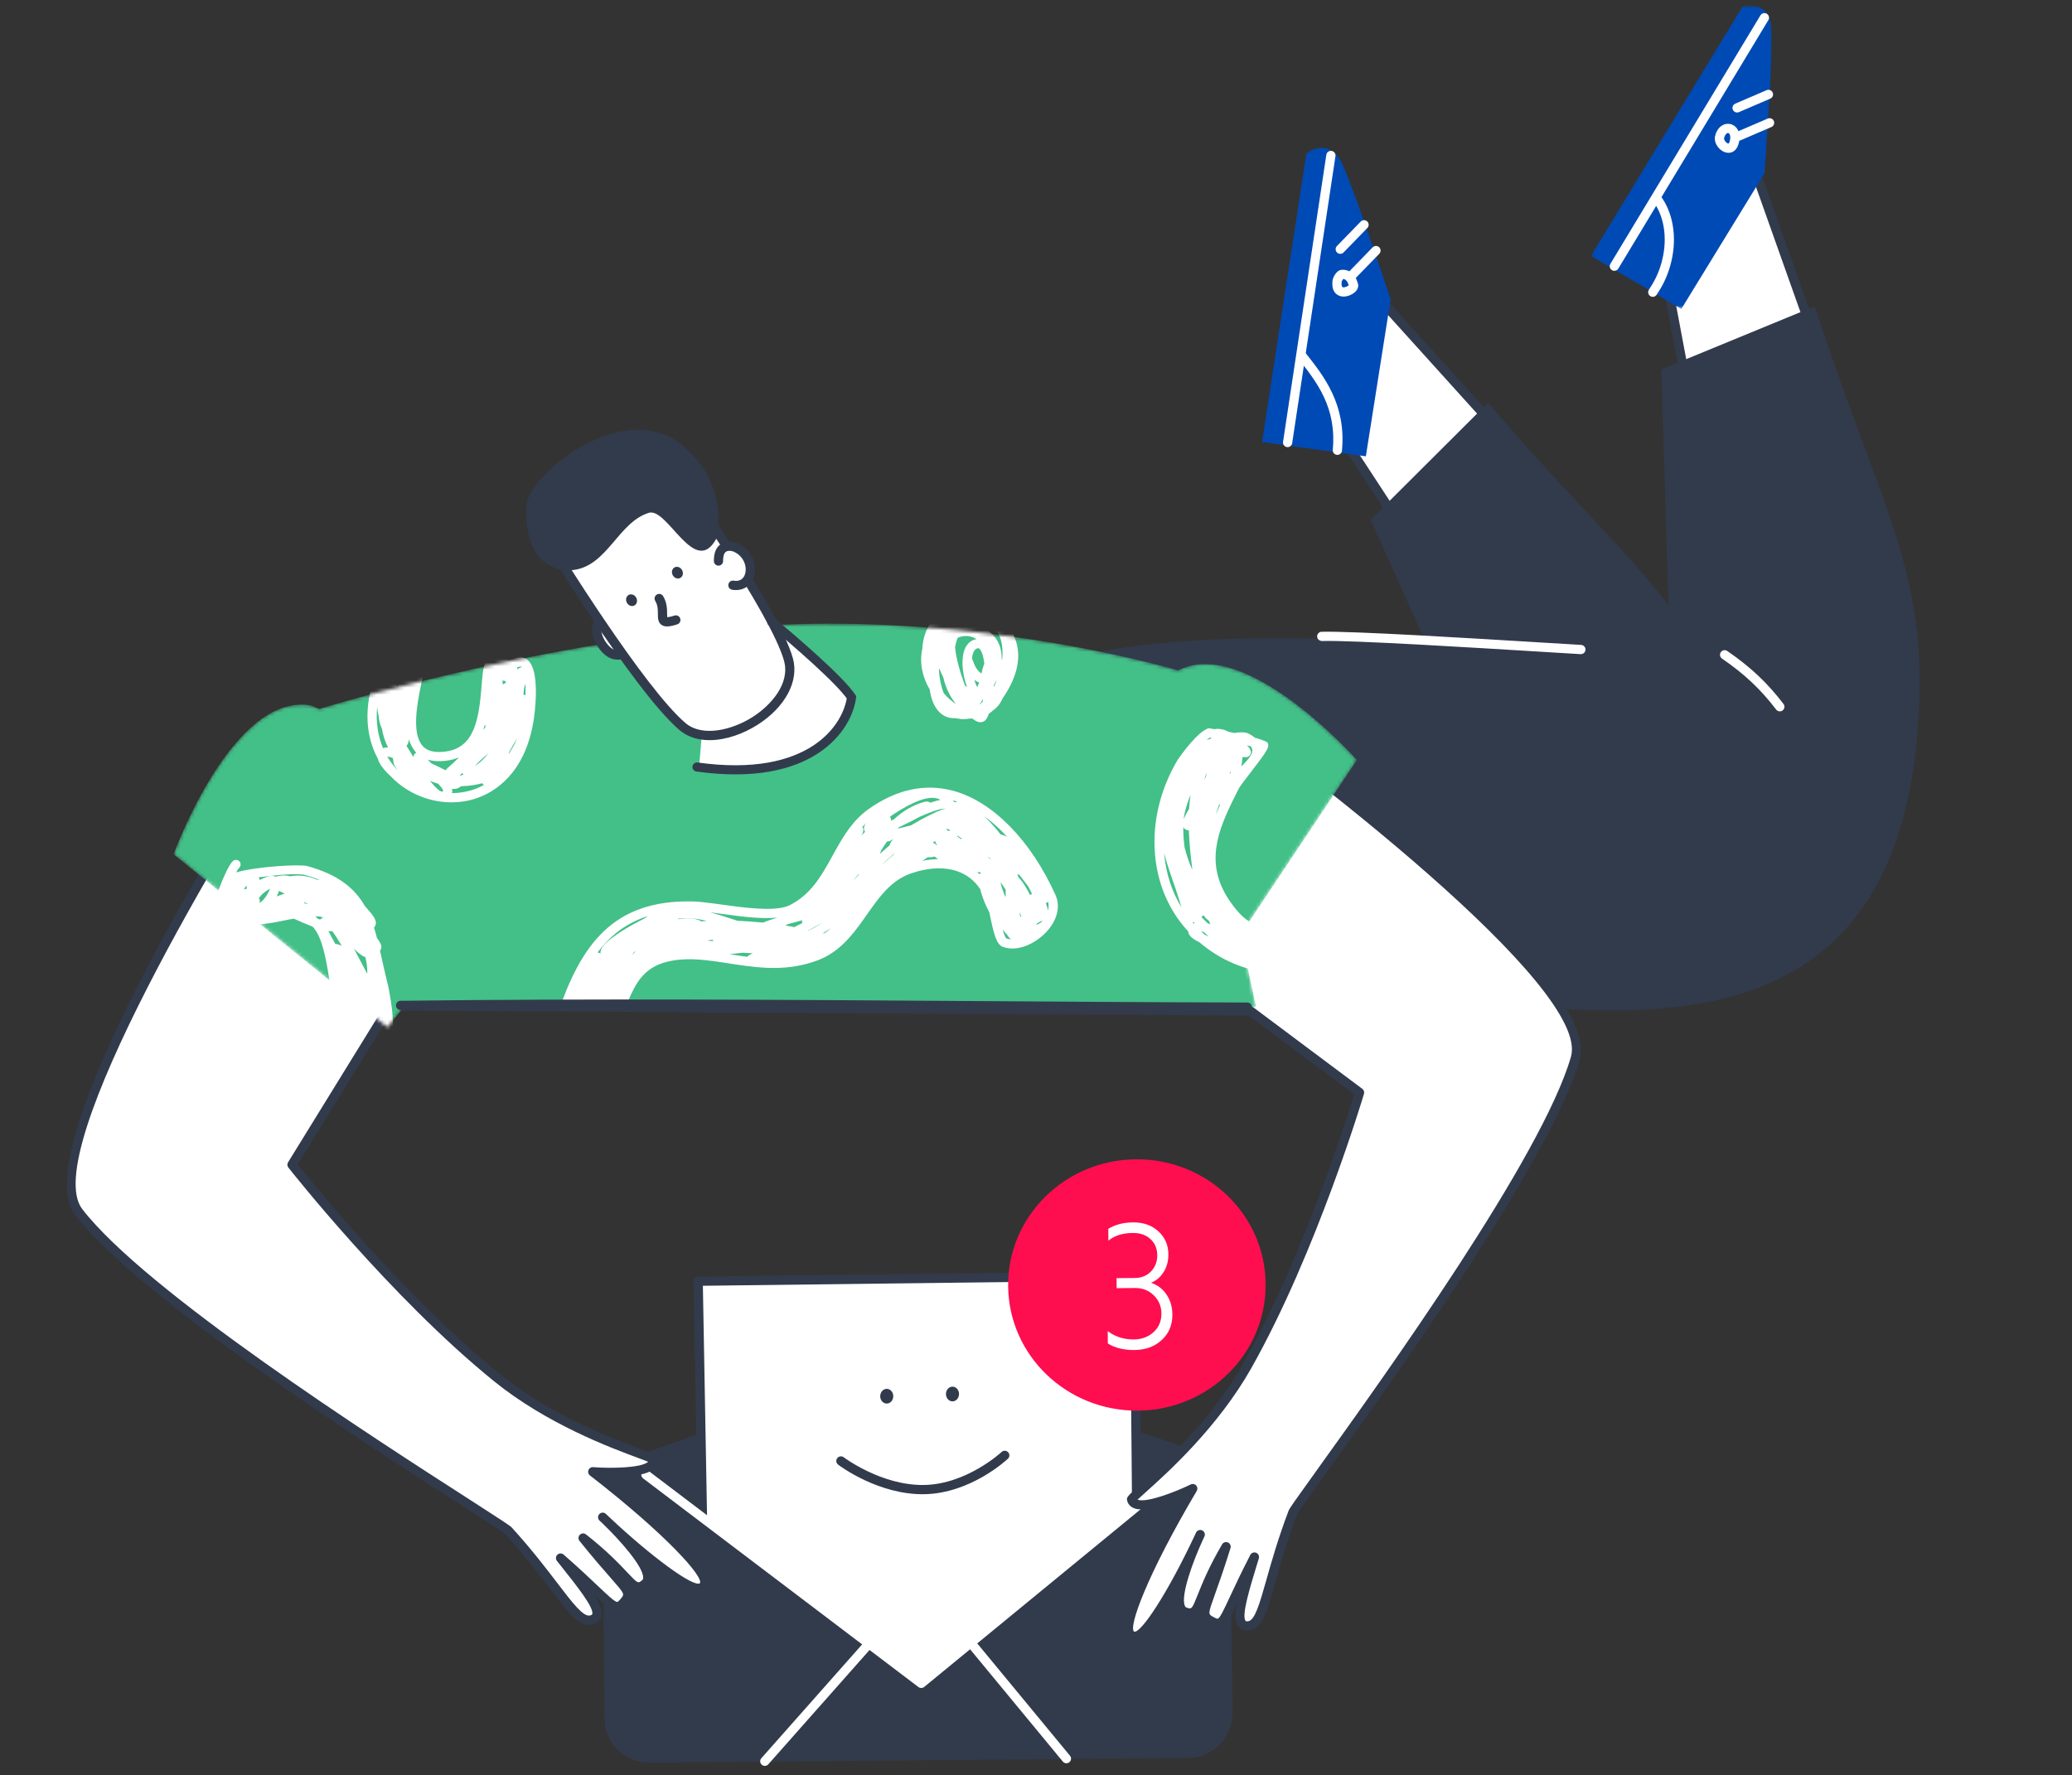
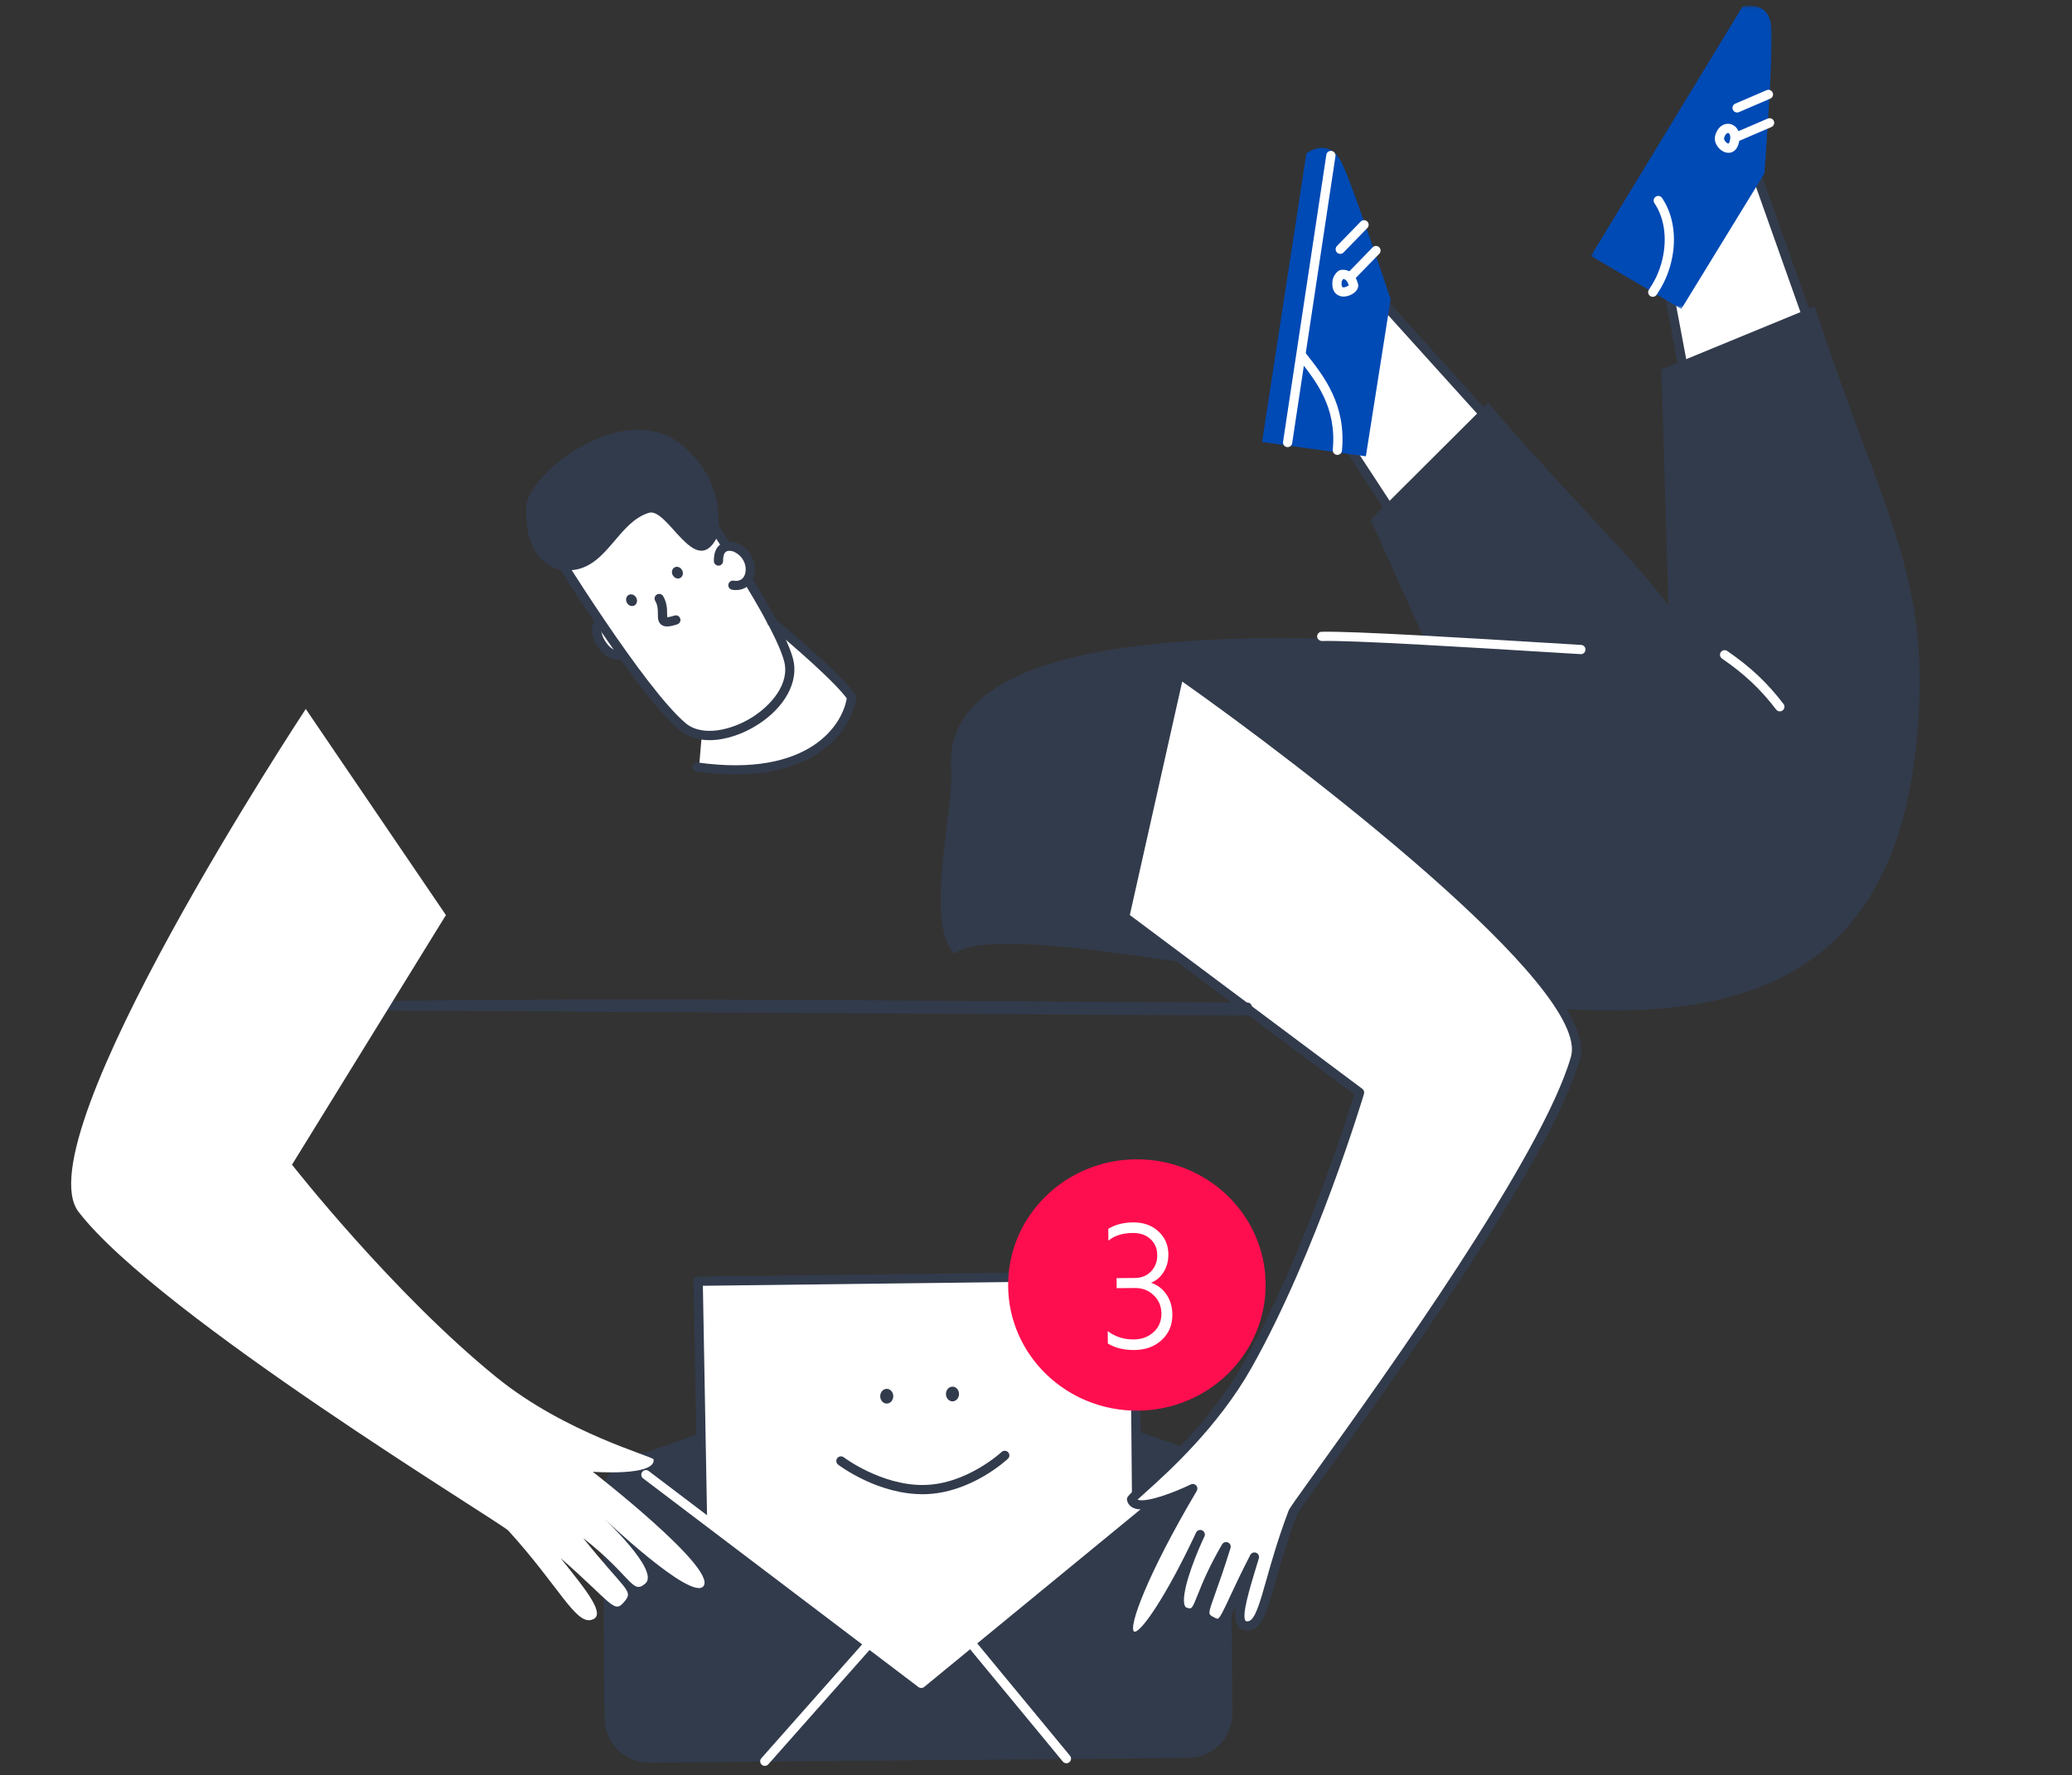
<svg xmlns="http://www.w3.org/2000/svg" width="580" height="497" viewBox="0 0 580 497" fill="none">
  <rect x="0" y="0" width="580" height="497" fill="#333333" stroke="none" />
  <g clip-path="url(#clip0_4941_302922)">
    <path fill-rule="evenodd" clip-rule="evenodd" d="M181.049 406.605L256.889 379.64L331.855 405.292C338.743 405.232 344.378 410.755 344.438 417.626L344.978 479.611C345.037 486.482 339.5 492.102 332.612 492.162L181.805 493.475C174.915 493.535 169.281 488.012 169.221 481.141L168.681 419.156C168.621 412.285 174.159 406.665 181.049 406.605Z" fill="#323B4C" />
    <path fill-rule="evenodd" clip-rule="evenodd" d="M196.669 426.933L195.433 358.7L317.604 357.203L318.192 422.7L256.834 473.047L196.669 426.933Z" fill="white" />
    <path fill-rule="evenodd" clip-rule="evenodd" d="M197.952 426.288L256.804 471.397L316.889 422.095L316.316 358.511L196.751 359.977L197.952 426.288ZM256.844 474.339C256.561 474.341 256.278 474.253 256.042 474.072L195.877 427.958C195.565 427.72 195.379 427.35 195.372 426.956L194.136 358.723C194.129 358.379 194.261 358.048 194.502 357.801C194.742 357.554 195.072 357.413 195.415 357.408L317.588 355.911L317.589 355.911C317.932 355.908 318.263 356.041 318.509 356.282C318.754 356.521 318.895 356.85 318.898 357.192L319.486 422.688C319.49 423.081 319.315 423.45 319.014 423.699L257.656 474.046C257.42 474.237 257.132 474.336 256.844 474.339Z" fill="#323B4C" />
    <path fill-rule="evenodd" clip-rule="evenodd" d="M250.047 390.909C250.056 389.771 249.245 388.841 248.234 388.833C247.225 388.826 246.399 389.74 246.389 390.879C246.38 392.016 247.19 392.945 248.2 392.954C249.211 392.963 250.037 392.046 250.047 390.909Z" fill="#323B4C" />
    <path fill-rule="evenodd" clip-rule="evenodd" d="M268.453 390.292C268.462 389.155 267.651 388.226 266.642 388.217C265.631 388.208 264.805 389.125 264.795 390.263C264.786 391.4 265.597 392.33 266.608 392.338C267.617 392.347 268.443 391.431 268.453 390.292Z" fill="#323B4C" />
    <path fill-rule="evenodd" clip-rule="evenodd" d="M281.239 406.165C281.588 406.162 281.936 406.299 282.194 406.573C282.686 407.089 282.662 407.908 282.142 408.396C281.72 408.792 271.707 418.079 258.801 418.329C245.926 418.56 235.066 410.397 234.608 410.05C234.04 409.615 233.931 408.806 234.367 408.239C234.8 407.673 235.614 407.565 236.183 407.995C236.287 408.076 246.651 415.852 258.473 415.75C258.566 415.749 258.658 415.748 258.751 415.745C270.636 415.515 280.267 406.607 280.364 406.517C280.611 406.285 280.926 406.168 281.239 406.165Z" fill="#323B4C" />
    <path fill-rule="evenodd" clip-rule="evenodd" d="M257.891 472.585C257.611 472.587 257.331 472.5 257.096 472.322L180.018 413.9C179.449 413.468 179.339 412.659 179.771 412.089C180.204 411.522 181.016 411.41 181.587 411.84L257.848 469.645L328.364 411.758C328.913 411.306 329.732 411.378 330.187 411.932C330.642 412.482 330.563 413.297 330.01 413.751L258.703 472.29C258.467 472.483 258.18 472.582 257.891 472.585Z" fill="white" />
    <path fill-rule="evenodd" clip-rule="evenodd" d="M298.523 493.658C298.147 493.662 297.77 493.502 297.512 493.187L258.052 445.397L215.062 493.955C214.589 494.492 213.769 494.538 213.233 494.07C212.697 493.597 212.647 492.781 213.12 492.247L257.115 442.552C257.366 442.268 257.725 442.109 258.109 442.114C258.489 442.12 258.845 442.294 259.088 442.585L299.512 491.545C299.967 492.095 299.889 492.91 299.335 493.364C299.097 493.558 298.81 493.656 298.523 493.658Z" fill="white" />
    <path fill-rule="evenodd" clip-rule="evenodd" d="M282.201 360.067C282.032 340.635 298.03 324.745 317.935 324.572C337.837 324.399 354.11 340.008 354.279 359.439C354.448 378.869 338.449 394.763 318.547 394.936C298.643 395.109 282.37 379.497 282.201 360.067Z" fill="#FF0E4F" />
    <path d="M312.578 360.648L312.553 357.84L317.713 357.795C319.518 357.78 321.011 357.171 322.192 355.97C323.374 354.734 323.956 353.215 323.941 351.411C323.924 349.506 323.281 347.997 322.011 346.885C320.775 345.738 319.135 345.174 317.092 345.192C314.231 345.217 311.956 345.934 310.265 347.344L310.236 344.026C312.167 342.852 314.461 342.254 317.117 342.231C320.046 342.205 322.42 343.035 324.24 344.721C326.094 346.407 327.032 348.543 327.055 351.129C327.071 353.035 326.626 354.706 325.719 356.143C324.812 357.58 323.628 358.578 322.169 359.135C323.945 359.698 325.385 360.775 326.488 362.364C327.592 363.954 328.153 365.838 328.172 368.016C328.198 370.943 327.197 373.334 325.169 375.189C323.176 377.01 320.63 377.934 317.531 377.961C314.602 377.987 312.127 377.379 310.107 376.137L310.077 372.666C312.168 374.247 314.593 375.026 317.352 375.002C319.599 374.982 321.449 374.303 322.902 372.963C324.389 371.622 325.123 369.88 325.105 367.737C325.087 365.695 324.374 363.999 322.966 362.65C321.557 361.267 319.814 360.585 317.737 360.603L312.578 360.648Z" fill="white" />
    <mask id="mask0_4941_302922" style="mask-type:alpha" maskUnits="userSpaceOnUse" x="50" y="276" width="373" height="12">
      <path d="M50.609 280L422.247 276.765L422.317 284.73L50.679 287.965L50.609 280Z" fill="white" />
    </mask>
    <g mask="url(#mask0_4941_302922)">
      <path fill-rule="evenodd" clip-rule="evenodd" d="M421.481 284.737L421.474 284.737L51.46 282.578C50.998 282.575 50.622 281.997 50.621 281.281C50.618 280.572 50.988 279.997 51.445 279.993L51.452 279.993L421.466 282.151C421.928 282.155 422.303 282.735 422.306 283.448C422.307 284.158 421.939 284.733 421.481 284.737Z" fill="#323B4C" />
    </g>
    <path fill-rule="evenodd" clip-rule="evenodd" d="M472.496 110.138L464.346 66.756L490.697 46.089L509.465 98.952L472.496 110.138Z" fill="white" />
    <path fill-rule="evenodd" clip-rule="evenodd" d="M465.761 67.289L473.501 108.484L507.792 98.108L490.08 48.216L465.761 67.289ZM472.506 111.432C472.269 111.434 472.031 111.37 471.825 111.243C471.511 111.054 471.292 110.739 471.225 110.378L463.075 66.995C462.985 66.522 463.168 66.036 463.546 65.739L489.899 45.072C490.228 44.814 490.655 44.731 491.056 44.846C491.456 44.963 491.777 45.264 491.917 45.657L510.683 98.52C510.8 98.854 510.776 99.219 510.618 99.536C510.459 99.85 510.175 100.086 509.84 100.19L472.871 111.376C472.751 111.412 472.628 111.431 472.506 111.432Z" fill="#323B4C" />
    <path fill-rule="evenodd" clip-rule="evenodd" d="M393.106 148.876L368.944 111.932L385.359 82.746L422.959 124.377L393.106 148.876Z" fill="white" />
    <path fill-rule="evenodd" clip-rule="evenodd" d="M370.459 111.882L393.403 146.962L421.093 124.238L385.608 84.947L370.459 111.882ZM393.119 150.169C393.051 150.169 392.981 150.164 392.913 150.153C392.549 150.098 392.226 149.891 392.027 149.583L367.866 112.639C367.602 112.235 367.584 111.718 367.821 111.298L384.235 82.113C384.438 81.749 384.806 81.507 385.22 81.46C385.649 81.414 386.041 81.57 386.322 81.881L423.92 123.51C424.157 123.772 424.277 124.121 424.251 124.473C424.225 124.825 424.055 125.151 423.781 125.375L393.928 149.874C393.7 150.064 393.413 150.166 393.119 150.169Z" fill="#323B4C" />
    <path fill-rule="evenodd" clip-rule="evenodd" d="M536.424 208.333C529.336 278.301 481.529 285.236 435.792 282.368C360.564 277.653 281.639 256.765 267.037 266.996C258.7 257.478 267.049 227.48 266.25 214.853C262.435 154.499 467.598 187.872 467.598 187.872L465.07 103.41C465.07 103.41 486.529 94.575 507.983 85.74C527.03 144.515 541.205 161.13 536.424 208.333Z" fill="#323B4C" />
    <path fill-rule="evenodd" clip-rule="evenodd" d="M489.799 215.067C510.084 282.407 301.705 252.982 292.052 237.292C260.369 185.78 418.39 222.55 418.39 222.55L383.67 145.509C383.67 145.509 400.101 129.126 416.53 112.74C456.655 159.727 476.117 169.639 489.799 215.067Z" fill="#323B4C" />
    <mask id="mask1_4941_302922" style="mask-type:alpha" maskUnits="userSpaceOnUse" x="444" y="1" width="53" height="86">
      <path d="M444.738 1.947L495.887 1.501L496.625 86.269L445.476 86.714L444.738 1.947Z" fill="white" />
    </mask>
    <g mask="url(#mask1_4941_302922)">
      <path fill-rule="evenodd" clip-rule="evenodd" d="M470.646 86.495L445.345 71.663L487.796 1.793C487.796 1.793 495.656 -0.41 495.937 8.564C496.221 17.538 493.901 48.557 493.901 48.557L470.646 86.495Z" fill="#004AB5" />
    </g>
    <path fill-rule="evenodd" clip-rule="evenodd" d="M382.335 127.748L353.282 123.747L365.698 42.944C365.698 42.944 372.114 37.897 375.817 46.077C379.519 54.257 389.269 83.796 389.269 83.796L382.335 127.748Z" fill="#004AB5" />
-     <path fill-rule="evenodd" clip-rule="evenodd" d="M451.904 75.828C451.675 75.83 451.439 75.77 451.226 75.641C450.616 75.273 450.419 74.478 450.789 73.866L492.791 4.29C493.159 3.68 493.953 3.483 494.567 3.851C495.177 4.221 495.374 5.014 495.004 5.626L453.001 75.204C452.76 75.603 452.34 75.824 451.904 75.828Z" fill="white" />
    <path fill-rule="evenodd" clip-rule="evenodd" d="M360.445 125.184C360.377 125.184 360.309 125.179 360.241 125.17C359.532 125.063 359.046 124.405 359.155 123.698L371.271 43.337C371.376 42.63 372.047 42.144 372.74 42.251C373.449 42.359 373.935 43.016 373.826 43.723L361.709 124.084C361.616 124.72 361.069 125.178 360.445 125.184Z" fill="white" />
    <path fill-rule="evenodd" clip-rule="evenodd" d="M486.265 31.498C485.76 31.502 485.279 31.209 485.067 30.715C484.785 30.058 485.087 29.299 485.742 29.018L494.515 25.246C495.175 24.964 495.932 25.267 496.216 25.923C496.496 26.58 496.193 27.339 495.539 27.62L486.766 31.392C486.601 31.462 486.433 31.496 486.265 31.498Z" fill="white" />
    <path fill-rule="evenodd" clip-rule="evenodd" d="M375.179 71.07C374.851 71.073 374.521 70.952 374.266 70.705C373.754 70.206 373.743 69.388 374.241 68.876L380.898 62.03C381.398 61.518 382.216 61.507 382.728 62.004C383.239 62.501 383.252 63.32 382.753 63.831L376.096 70.68C375.845 70.936 375.512 71.068 375.179 71.07Z" fill="white" />
    <path fill-rule="evenodd" clip-rule="evenodd" d="M486.582 39.444C486.076 39.449 485.594 39.156 485.383 38.662C485.101 38.005 485.404 37.246 486.061 36.965L494.835 33.193C495.488 32.911 496.253 33.213 496.535 33.87C496.814 34.526 496.512 35.285 495.855 35.567L487.081 39.339C486.918 39.408 486.749 39.443 486.582 39.444Z" fill="white" />
    <path fill-rule="evenodd" clip-rule="evenodd" d="M378.519 78.288C378.191 78.29 377.861 78.169 377.606 77.922C377.094 77.423 377.083 76.605 377.58 76.093L384.238 69.247C384.737 68.737 385.556 68.726 386.068 69.223C386.579 69.72 386.592 70.539 386.093 71.05L379.435 77.897C379.185 78.153 378.852 78.285 378.519 78.288Z" fill="white" />
    <path fill-rule="evenodd" clip-rule="evenodd" d="M330.091 188.639L314.82 256.715L380.574 305.876C380.574 305.876 367.598 349.666 349.167 382.357C336.927 404.064 316.532 418.967 316.769 419.834C318.042 424.473 333.883 416.759 333.883 416.759C333.883 416.759 311.508 454.539 316.787 457.913C321.494 460.921 335.973 429.627 335.975 429.627C335.975 429.627 326.498 449.424 331.677 451.269C336.333 452.925 334.38 448.105 343.209 433.025C337.557 451.287 335.458 451.84 338.89 453.764C343.018 456.079 342.095 453.468 351.138 435.925C347.734 447.102 344.835 455.9 349.603 455.176C354.083 454.497 354.576 442.814 361.909 423.417C362.981 420.573 430.854 331.444 440.99 296.216C448.16 271.3 330.091 188.639 330.091 188.639Z" fill="white" />
    <path fill-rule="evenodd" clip-rule="evenodd" d="M333.871 415.466C334.229 415.463 334.578 415.608 334.834 415.884C335.22 416.304 335.286 416.928 334.995 417.418C321 441.053 315.757 455.72 317.485 456.822C319.365 457.253 326.591 446.524 334.371 430.003C334.574 429.563 334.726 429.243 334.808 429.069C335.005 428.656 335.396 428.396 335.817 428.345C336.295 428.285 336.801 428.515 337.067 428.933C337.305 429.308 337.335 429.778 337.144 430.181C337.001 430.487 336.842 430.827 336.666 431.198C333.922 437.165 330.452 446.629 331.654 449.546C331.801 449.901 331.967 450 332.109 450.052C333.598 450.579 333.629 450.593 335.288 446.431C336.497 443.397 338.323 438.812 342.092 432.371C342.428 431.805 343.129 431.577 343.731 431.842C344.332 432.105 344.639 432.779 344.444 433.407C342.651 439.203 341.231 443.169 340.197 446.068C338.128 451.854 338.128 451.854 339.521 452.637C340.539 453.206 340.829 453.207 340.899 453.183C341.519 452.983 342.716 450.408 344.233 447.148C345.547 444.326 347.345 440.46 349.987 435.332C350.293 434.736 351.003 434.475 351.625 434.725C352.244 434.978 352.569 435.661 352.376 436.301L351.924 437.782C349.831 444.631 347.46 452.393 348.684 453.809C348.812 453.954 349.148 453.936 349.408 453.898C351.292 453.612 352.637 448.858 354.497 442.276C355.959 437.115 357.776 430.693 360.699 422.961C360.95 422.296 362.429 420.202 368.648 411.547C387.522 385.278 431.718 323.761 439.746 295.857C445.329 276.46 364.586 214.537 330.93 190.809L316.263 256.179L381.348 304.839C381.781 305.163 381.968 305.726 381.813 306.242C381.683 306.683 368.588 350.548 350.294 382.993C340.899 399.651 326.712 412.387 320.654 417.823C319.783 418.606 318.946 419.358 318.418 419.86C320.771 420.787 328.505 417.939 333.316 415.595C333.494 415.51 333.683 415.468 333.871 415.466ZM317.519 459.41C316.895 459.415 316.417 459.211 316.091 459.002C310.887 455.678 323.245 432.534 330.724 419.596C326.529 421.347 320.215 423.508 317.273 422.184C316.377 421.778 315.772 421.085 315.523 420.175C315.254 419.196 315.603 418.884 318.928 415.899C324.89 410.548 338.855 398.012 348.041 381.721C364.78 352.035 377.148 312.658 379.073 306.369L314.045 257.75C313.638 257.445 313.446 256.927 313.559 256.43L328.83 188.357C328.925 187.936 329.222 187.589 329.625 187.434C330.02 187.275 330.477 187.331 330.831 187.579C335.683 190.976 449.571 271.064 442.233 296.572C434.079 324.905 389.701 386.676 370.75 413.055C366.657 418.752 363.424 423.252 363.099 423.92C360.233 431.504 358.433 437.867 356.988 442.982C354.626 451.324 353.327 455.921 349.796 456.454C348.147 456.705 347.224 456.072 346.727 455.499C345.684 454.291 345.573 452.264 346.133 449.193C344.135 453.472 343.274 455.132 341.694 455.643C340.468 456.037 339.279 455.462 338.257 454.892C336.403 453.852 335.776 452.872 335.978 451.115C334.962 452.708 333.68 453.349 331.242 452.488C330.343 452.165 329.66 451.49 329.265 450.531C328.802 449.412 328.765 447.847 328.996 446.066C325.304 452.518 321.231 458.446 318.358 459.282C318.054 459.37 317.774 459.408 317.519 459.41Z" fill="#323B4C" />
    <path fill-rule="evenodd" clip-rule="evenodd" d="M85.596 198.494L124.823 256.196L81.74 326.077C81.74 326.077 109.903 362.035 139.062 385.666C158.422 401.354 182.868 407.721 182.967 408.614C183.489 413.396 165.92 412.045 165.92 412.045C165.92 412.045 200.617 438.958 196.947 444.035C193.675 448.56 168.705 424.778 168.705 424.778C168.705 424.778 184.795 439.71 180.656 443.327C176.935 446.579 176.979 441.378 163.227 430.598C175.195 445.506 177.349 445.248 174.866 448.298C171.876 451.97 171.774 449.2 156.917 436.208C164.192 445.353 170.122 452.469 165.42 453.548C161.005 454.563 156.251 443.88 142.306 428.533C140.26 426.282 44.377 368.333 22.001 339.295C6.175 318.756 85.596 198.494 85.596 198.494Z" fill="white" />
-     <path fill-rule="evenodd" clip-rule="evenodd" d="M85.613 200.82C63.033 235.255 10.701 322.514 23.025 338.505C40.749 361.508 104.472 402.482 131.683 419.978C140.641 425.739 142.784 427.138 143.261 427.664C148.819 433.781 152.869 439.087 156.124 443.349C160.277 448.786 163.266 452.703 165.13 452.288C165.388 452.229 165.708 452.12 165.772 451.94C166.389 450.171 161.334 443.827 156.873 438.229L155.904 437.013C155.487 436.49 155.539 435.735 156.023 435.272C156.507 434.813 157.263 434.794 157.769 435.235C162.113 439.035 165.207 441.969 167.466 444.112C170.05 446.562 172.097 448.502 172.764 448.496L172.781 448.496C172.863 448.492 173.128 448.382 173.861 447.482C174.871 446.242 174.871 446.242 170.82 441.619C168.793 439.306 166.016 436.139 162.218 431.407C161.807 430.895 161.845 430.156 162.308 429.69C162.768 429.223 163.509 429.176 164.024 429.581C169.895 434.183 173.279 437.777 175.519 440.153C178.592 443.416 178.609 443.396 179.804 442.352C179.918 442.253 180.037 442.099 180.043 441.716C180.09 438.599 173.541 431.209 168.805 426.653C168.405 426.279 168.072 425.961 167.813 425.714C167.297 425.223 167.275 424.411 167.762 423.893C168.25 423.374 169.062 423.349 169.584 423.83C169.752 423.985 170.08 424.293 170.527 424.722C182.337 435.842 194.07 444.438 195.903 443.275C197.1 441.618 186.832 429.902 165.126 413.065C164.676 412.717 164.508 412.112 164.713 411.58C164.92 411.047 165.444 410.706 166.018 410.757C171.352 411.16 179.597 410.962 181.443 409.247C180.769 408.971 179.714 408.579 178.618 408.173C170.984 405.342 153.109 398.715 138.247 386.669C109.309 363.219 81.004 327.233 80.721 326.874C80.387 326.447 80.354 325.858 80.638 325.399L123.284 256.229L85.613 200.82ZM164.834 454.913C161.721 454.94 158.884 451.226 154.067 444.917C150.843 440.695 146.833 435.437 141.347 429.404C140.836 428.937 136.18 425.945 130.284 422.153C102.962 404.585 38.975 363.443 20.976 340.084C4.772 319.054 81.252 202.723 84.517 197.783C84.753 197.423 85.153 197.206 85.583 197.202C86.027 197.276 86.423 197.411 86.665 197.768L125.893 255.468C126.178 255.889 126.191 256.439 125.922 256.873L83.315 325.982C87.42 331.126 113.402 363.207 139.877 384.662C154.407 396.438 172.004 402.962 179.518 405.75C183.703 407.302 184.14 407.466 184.252 408.472C184.353 409.41 184.046 410.278 183.362 410.984C181.114 413.305 174.442 413.604 169.9 413.523C181.611 422.806 201.611 439.79 197.995 444.793C197.674 445.237 197.066 445.785 195.984 445.885C192.98 446.162 186.993 442.11 181.242 437.514C182.109 439.081 182.647 440.546 182.628 441.754C182.614 442.792 182.225 443.672 181.507 444.3C179.563 445.995 178.133 445.872 176.599 444.765C177.431 446.325 177.21 447.466 175.869 449.115C175.13 450.02 174.234 450.994 172.948 451.077C171.315 451.155 169.879 449.958 166.448 446.71C168.099 449.359 168.74 451.284 168.214 452.792C167.964 453.508 167.326 454.437 165.708 454.809C165.413 454.875 165.121 454.911 164.834 454.913Z" fill="#323B4C" />
    <path fill-rule="evenodd" clip-rule="evenodd" d="M442.537 183.14C442.506 183.14 442.479 183.14 442.449 183.138C439.971 182.995 436.338 182.772 431.994 182.506C412.031 181.286 378.641 179.218 370.021 179.461C369.332 179.426 368.713 178.916 368.695 178.201C368.678 177.487 369.242 176.893 369.956 176.875C378.7 176.653 412.152 178.703 432.152 179.925C436.493 180.19 440.121 180.411 442.598 180.555C443.31 180.598 443.856 181.209 443.814 181.921C443.777 182.604 443.212 183.134 442.537 183.14Z" fill="white" />
    <path fill-rule="evenodd" clip-rule="evenodd" d="M483.714 37.239C483.373 37.242 482.858 37.663 482.61 38.697C482.552 38.941 482.767 39.46 483.18 39.845C483.529 40.169 483.821 40.215 483.852 40.199C483.889 40.189 484.109 39.981 484.256 39.282C484.519 38.01 484.148 37.327 483.797 37.248C483.77 37.241 483.743 37.239 483.714 37.239ZM483.859 42.786C483.029 42.794 482.159 42.428 481.418 41.738C480.326 40.721 479.806 39.289 480.095 38.091C480.742 35.397 482.732 34.353 484.364 34.726C485.966 35.086 487.408 36.83 486.785 39.81C486.385 41.73 485.396 42.421 484.634 42.663C484.384 42.743 484.123 42.784 483.859 42.786Z" fill="white" />
    <path fill-rule="evenodd" clip-rule="evenodd" d="M462.659 83.109C462.414 83.111 462.162 83.043 461.941 82.897C461.343 82.508 461.176 81.704 461.566 81.108C462.775 79.26 464.036 77.181 465.003 73.863C466.816 67.638 466.109 61.288 463.113 56.877C462.709 56.288 462.863 55.484 463.453 55.082C464.048 54.678 464.851 54.836 465.249 55.424C468.676 60.465 469.512 67.628 467.487 74.586C466.42 78.245 464.99 80.602 463.733 82.524C463.485 82.9 463.077 83.105 462.659 83.109Z" fill="white" />
    <path fill-rule="evenodd" clip-rule="evenodd" d="M374.374 127.355C374.331 127.355 374.285 127.354 374.24 127.35C373.528 127.283 373.007 126.652 373.075 125.941C374.192 114.023 368.518 106.858 363.512 100.536C363.071 99.976 363.163 99.162 363.724 98.72C364.28 98.278 365.093 98.368 365.542 98.93C370.585 105.302 376.865 113.232 375.647 126.183C375.585 126.849 375.029 127.349 374.374 127.355Z" fill="white" />
    <path fill-rule="evenodd" clip-rule="evenodd" d="M375.977 78.109C375.815 78.299 375.605 78.703 375.565 78.89C375.489 79.509 375.515 80.292 375.851 80.404C376.342 80.575 377.225 80.176 377.555 79.861C377.193 78.728 376.665 78.14 375.977 78.109ZM376.148 83.03C375.582 83.035 375.019 82.915 374.509 82.624C373.649 82.138 372.695 81.036 373.004 78.551C373.104 77.753 374.007 75.685 375.554 75.539C376.595 75.456 379.087 75.638 380.134 79.463C380.373 80.338 379.97 81.258 379.03 81.99C378.281 82.57 377.209 83.02 376.148 83.03Z" fill="white" />
    <path fill-rule="evenodd" clip-rule="evenodd" d="M498.228 199.162C497.836 199.165 497.445 198.99 497.187 198.654C492.841 192.964 488.308 188.695 482.03 184.385C481.441 183.98 481.291 183.174 481.696 182.585C482.103 182.002 482.908 181.848 483.493 182.253C490.01 186.728 494.719 191.165 499.243 197.084C499.675 197.65 499.566 198.462 499 198.896C498.768 199.073 498.499 199.159 498.228 199.162Z" fill="white" />
    <mask id="mask2_4941_302922" style="mask-type:alpha" maskUnits="userSpaceOnUse" x="48" y="174" width="332" height="114">
-       <path d="M239.8 174.684C232.488 174.514 224.978 174.589 217.318 174.942C159.896 177.573 97.296 196.071 89.368 198.475C88.521 198.204 87.639 197.599 86.808 197.465C64.981 193.937 48.584 239.172 48.584 239.172L108.496 287.62L113.545 281.257L351.632 281.98L347.263 261.664L379.834 212.775C379.834 212.775 348.867 177.792 329.787 187.693C325.793 186.522 288.266 175.808 239.8 174.684Z" fill="white" />
-     </mask>
+       </mask>
    <g mask="url(#mask2_4941_302922)">
      <path d="M239.8 174.684C232.488 174.514 224.978 174.589 217.318 174.942C159.896 177.573 97.296 196.071 89.368 198.475C88.521 198.204 87.639 197.599 86.808 197.465C64.981 193.937 48.584 239.172 48.584 239.172L108.496 287.62L113.545 281.257L351.632 281.98L347.263 261.664L379.834 212.775C379.834 212.775 348.867 177.792 329.787 187.693C325.793 186.522 288.266 175.808 239.8 174.684Z" fill="#43BF88" />
      <path fill-rule="evenodd" clip-rule="evenodd" d="M67.006 241.141C67.463 241.629 67.465 242.377 67.032 242.866L66.94 242.96C66.724 243.163 66.432 243.615 66.097 244.245C72.012 242.542 84.024 241.925 86.036 242.478C94.712 244.856 99.323 248.727 102.149 253.684L102.762 254.368C104.568 256.4 105.589 257.783 105.096 259.061C105.028 259.236 104.906 259.467 104.689 259.68C104.993 260.639 105.27 261.624 105.532 262.634C105.948 263.158 106.287 263.695 106.538 264.244C106.986 265.22 106.638 265.83 106.368 266.119L106.727 267.721L107.34 270.488C107.635 271.804 107.946 273.149 108.289 274.526L108.578 275.673C108.768 276.535 109.991 282.35 110.075 287.444C110.235 289.242 110.243 290.848 110.011 292.186L110.109 292.61C110.461 294.195 110.508 295.299 109.68 295.955C109.427 296.152 108.724 296.561 107.71 296.03C107.661 296.005 107.612 295.979 107.563 295.946C106.853 296.293 105.837 296.542 104.578 296.186C104.086 296.271 103.608 296.316 103.145 296.32C103.013 296.321 102.883 296.319 102.754 296.313C102.636 296.573 102.43 296.774 102.111 296.931L102.028 296.967C101.919 297.011 101.739 297.066 101.519 297.067C101.176 297.07 100.733 296.945 100.321 296.451C100.048 296.124 99.786 295.759 99.534 295.359C98.345 294.641 97.384 293.57 96.59 292.229C93.767 289.863 93.114 286.438 93.605 283.512L93.652 283.256C93.34 281.665 93.067 279.998 92.803 278.296L92.161 274.106C91.254 268.283 90.185 262.616 87.835 259.802C87.724 259.669 87.611 259.54 87.497 259.416L86.799 259.148C85.484 258.632 83.973 257.981 82.238 257.19C81.461 257.325 80.725 257.466 80.068 257.597L77.954 258.026C77.376 258.142 76.868 258.239 76.45 258.306L72.486 258.894C71.692 259.014 70.993 259.123 70.379 259.22L69.41 259.772C67.849 260.649 66.485 261.292 65.359 260.718C65.279 260.678 65.187 260.623 65.09 260.551C62.903 261.214 61.213 261.374 60.022 260.414C59.427 259.935 59.12 259.171 59.082 258.076C58.934 253.823 63.349 242.769 65.179 241.076C65.704 240.591 66.521 240.621 67.006 241.141ZM104.917 291.893C104.678 292.368 104.413 292.775 104.12 293.112C104.337 293.268 104.559 293.405 104.783 293.513C105.033 293.45 105.29 293.371 105.554 293.279C105.338 292.852 105.124 292.386 104.917 291.893ZM266.821 221.396C277.87 224.367 288.574 235.272 295.455 250.565C296.927 253.838 295.921 257.766 292.759 261.07C289.838 264.122 284.806 266.673 280.642 265.058C279.037 264.435 278.237 261.822 277.104 256.229L276.95 255.463C275.868 253.428 274.886 251.054 274.39 248.927C272.75 246.478 270.559 244.785 267.842 243.874C267.585 243.788 267.324 243.709 267.06 243.637C266.9 243.601 266.743 243.561 266.588 243.519C263.236 242.733 259.288 243.065 255.083 244.504C250.061 246.219 246.909 250.1 243.829 254.415L241.52 257.683C238.258 262.254 234.666 266.71 228.779 268.898C220.781 271.871 213.39 271.129 206.25 270.062L201.774 269.376C196.48 268.584 191.44 268.047 186.568 269.306C180.163 270.957 177.851 275.423 175.79 280.36L174.707 282.994C173.433 286.061 172.003 289.135 169.568 291.603C169.071 292.107 168.327 292.542 167.244 292.551C166.28 292.56 165.05 292.231 163.481 291.312L163.216 291.153C162.035 290.43 155.518 285.506 156.206 283.496C162.725 264.467 171.621 251.918 193.772 252.368C195.451 252.405 197.622 252.66 199.985 252.975L204.408 253.577C210.682 254.412 217.705 255.127 221.125 253.389C226.842 250.481 229.751 245.532 232.688 240.222L233.8 238.21C236.189 233.919 238.794 229.62 243.04 226.591C250.869 221.006 258.871 219.262 266.821 221.396ZM106.32 286.124C106.27 286.628 106.21 287.111 106.142 287.568C106.308 288.107 106.478 288.628 106.65 289.123L106.32 286.124ZM161.621 286.13C161.479 286.211 161.329 286.273 161.172 286.308C161.447 286.561 161.737 286.818 162.034 287.072C162.032 286.916 162.032 286.753 162.036 286.58L162.046 286.292C161.908 286.249 161.765 286.196 161.621 286.13ZM159 283.327L158.826 283.83L158.992 284.046C159.148 284.24 159.345 284.468 159.577 284.721L159.618 284.474L159.541 284.376C159.305 284.068 159.125 283.718 159 283.327ZM164.642 280.308C164.399 280.784 164.152 281.255 163.888 281.705C163.83 281.986 163.77 282.269 163.699 282.553C163.967 281.83 164.285 281.08 164.642 280.308ZM338.145 203.937L338.324 203.879L338.377 203.882C338.552 203.903 339.132 203.997 339.976 204.146C340.976 203.888 342.815 204.207 343.851 204.871L344.942 205.091C345.127 205.128 345.313 205.166 345.5 205.205C347.331 204.919 348.675 204.956 349.544 205.407C350.226 205.762 350.811 206.146 351.3 206.555L351.759 206.682C353.475 207.17 354.704 207.641 354.88 208.023L354.924 208.126C355.326 209.152 354.712 210.229 350.651 215.521L348.934 217.754C347.916 219.087 346.998 220.322 346.754 220.806L345.655 222.991C340.843 232.635 337.044 241.902 344.351 252.423C346.842 256.01 349.196 258.128 351.367 258.74C352.31 258.656 353.363 258.59 354.53 258.533C356.283 257.807 357.82 256.193 359.143 254.696L360.241 253.448C361.49 252.054 362.57 251.062 363.859 251.237C365.64 251.487 366.162 253.415 366.667 255.279L366.804 255.784C367.067 256.726 367.421 257.836 367.833 258.08C368.109 258.172 369.258 258.126 370.176 258.079L371.507 258.013C373.928 257.909 376.08 257.978 376.861 259.498C377.633 261.006 376.285 262.665 375.842 263.211C371.073 269.083 364.707 272.188 357.36 272.252C356.83 272.257 356.299 272.246 355.758 272.22C348.728 271.867 341.551 268.762 335.794 263.843C333.96 262.94 333.065 262.179 332.742 261.373C332.663 261.175 332.618 260.972 332.606 260.771C331.31 259.362 330.123 257.85 329.071 256.249C321.041 244.037 321.216 227.054 329.51 212.982L329.68 212.714C330.68 211.201 335.168 204.996 338.145 203.937ZM99.062 265.58C99.559 266.495 100.071 267.462 100.602 268.476L101.623 270.428C102.021 271.183 102.423 271.935 102.786 272.583L102.811 272.556C102.859 271.158 102.672 269.604 102.283 267.979C101.405 267.662 100.42 266.935 99.29 265.81L99.062 265.58ZM362.265 268.333C360.825 268.776 359.223 269.222 357.452 269.675C359.008 269.651 360.714 269.47 362.484 269.025C362.463 268.983 362.442 268.939 362.422 268.895C362.334 268.706 362.284 268.519 362.265 268.333ZM367.691 266.348C367.061 266.636 366.365 266.921 365.599 267.208C365.378 267.433 365.191 267.641 365.058 267.827L365.174 267.8C365.596 267.691 366.387 267.345 367.691 266.348ZM348.004 265.981L347.977 266.006L349.244 266.791C349.604 267.012 350.002 267.252 350.375 267.461C350.268 267.32 350.15 267.17 350.017 267.013C349.358 266.693 348.682 266.346 348.004 265.981ZM207.869 266.734L205.373 267.017C204.988 267.06 204.602 267.102 204.213 267.143L204.378 267.168C205.959 267.414 207.552 267.661 209.158 267.87C209.495 267.476 210.132 267.142 210.74 266.894C209.768 266.847 208.805 266.791 207.869 266.734ZM177.382 266.927L177.842 266.418L177.554 266.44L177.087 267.165L176.919 267.424L177.382 266.927ZM181.365 256.476L180.98 256.6C175.185 258.507 170.799 261.977 167.278 266.661C167.456 266.682 167.633 266.734 167.801 266.816L167.926 266.882C167.984 266.914 168.037 266.945 168.09 266.975C168.048 266.598 168.106 266.133 168.376 265.592C169.565 263.22 175.372 259.626 180.383 257.156C180.704 256.926 181.031 256.699 181.365 256.476ZM91.93 260.663C92.391 261.617 93.079 262.876 93.879 264.275C94.539 264.327 95.132 264.515 95.666 264.815L95.246 264.097C94.474 262.794 93.692 261.579 92.998 260.704C92.679 260.72 92.327 260.712 91.93 260.663ZM280.712 260.379L280.721 260.409C281.04 261.532 281.379 262.445 281.694 262.719C282.072 262.864 282.485 262.953 282.923 262.989C282.591 262.649 282.251 262.23 281.908 261.715C281.875 261.665 281.843 261.607 281.817 261.547C281.686 261.452 281.553 261.333 281.417 261.183C281.244 260.987 281.073 260.744 280.905 260.459C280.842 260.436 280.778 260.41 280.712 260.379ZM367.77 260.659C367.91 261.064 367.911 261.548 367.775 262.118C368.588 261.529 369.396 261.002 370.081 260.66L369.476 260.685C368.803 260.709 368.243 260.709 367.77 260.659ZM199.557 263.075L197.896 263.318L198.106 263.341L198.801 263.411C198.922 263.423 199.045 263.435 199.171 263.446C199.321 263.437 199.474 263.424 199.632 263.409C199.586 263.285 199.565 263.169 199.557 263.075ZM336.252 260.795L336.375 260.911C336.658 261.175 336.945 261.434 337.237 261.688C337.578 261.845 337.959 262.012 338.38 262.188C337.874 261.766 337.372 261.329 336.882 260.882C336.662 260.839 336.45 260.81 336.252 260.795ZM372.505 260.56L372.072 260.569C372.303 260.78 372.458 261.071 372.494 261.389C372.509 261.544 372.512 261.699 372.504 261.85C372.691 261.684 372.898 261.566 373.215 261.528C373.432 261.504 373.638 261.53 373.824 261.598L373.83 261.591C374.181 261.164 374.349 260.872 374.432 260.695C374.025 260.575 373.278 260.549 372.505 260.56ZM365.077 258.64L365.042 258.724C364.751 259.378 364.323 259.964 363.808 260.491C364.55 260.05 365.172 259.744 365.717 259.624C365.516 259.393 365.342 259.133 365.188 258.854L365.077 258.64ZM232.611 259.799C231.816 260.379 230.994 260.913 230.139 261.414C230.461 261.307 230.769 261.209 231.066 261.122C231.605 260.704 232.117 260.262 232.611 259.799ZM230.257 258.309L229.297 258.845C228.309 259.391 227.244 259.967 226.137 260.545L226.229 260.561C227.674 259.883 229.01 259.149 230.257 258.309ZM336.816 256.203C336.699 256.426 336.526 256.616 336.311 256.736C336.637 257.083 336.992 257.45 337.381 257.832C337.618 258.064 337.855 258.293 338.091 258.513C338.335 258.577 338.586 258.648 338.846 258.729C338.701 258.483 338.586 258.238 338.499 257.999C338.479 257.945 338.461 257.892 338.447 257.842C337.893 257.444 337.457 257.034 337.156 256.601C337.038 256.499 336.926 256.364 336.816 256.203ZM224.528 257.833L224.567 257.648L223.466 257.933C222.394 258.215 221.408 258.485 220.503 258.743L219.844 259.072L222.31 259.565C223.032 259.215 223.78 258.842 224.549 258.45C224.496 258.243 224.487 258.032 224.528 257.833ZM334.107 258.11C334.029 258.173 333.939 258.228 333.835 258.274L334.089 258.565C334.189 258.515 334.293 258.471 334.402 258.431L334.107 258.11ZM291.783 257.723C291.357 257.903 290.823 258.198 290.238 258.56L290.138 258.907C291.026 258.576 291.614 258.168 291.783 257.723ZM198.686 255.402L199.104 255.51C200.612 255.907 202.157 256.394 203.781 256.926L206.384 257.783C208.974 257.894 211.47 258.093 213.565 258.296C214.742 257.825 216.089 257.364 217.596 256.901C213.175 257.347 207.541 256.611 202.32 255.894L200.166 255.598C199.664 255.53 199.169 255.464 198.686 255.402ZM189.744 257.212C189.798 257.256 189.846 257.306 189.889 257.35C190.751 257.186 191.602 257.089 192.423 257.082C193.859 257.069 195.207 257.327 196.384 257.956C196.845 257.905 197.319 257.864 197.801 257.829C195.025 257.139 192.474 256.832 189.744 257.212ZM285.35 255.303C285.432 255.74 285.515 256.169 285.601 256.59C285.675 256.628 285.747 256.655 285.813 256.675L285.87 256.689C285.822 256.352 285.631 255.87 285.35 255.303ZM61.959 255.433L61.942 255.512C61.62 256.936 61.509 258.048 61.747 258.523C62.04 258.735 63.16 258.466 64.479 258.042C64.62 257.895 64.849 257.762 65.212 257.631C65.048 257.414 64.98 257.188 64.951 257.014C64.869 256.945 64.79 256.872 64.714 256.793C64.326 256.68 63.911 256.475 63.49 256.134C63.377 256.167 63.262 256.183 63.147 256.184C62.717 256.188 62.295 255.979 62.045 255.59C62.012 255.539 61.983 255.487 61.959 255.433ZM88.238 256.552L88.435 256.722C88.614 256.879 88.79 257.044 88.965 257.216L89.598 257.442C89.901 257.174 90.211 257.009 90.498 256.907C90.18 256.802 89.864 256.7 89.552 256.606C89.139 256.567 88.698 256.551 88.238 256.552ZM293.372 252.416L293.32 252.478C293.286 252.515 293.25 252.55 293.211 252.584C293.076 252.703 292.925 252.791 292.764 252.853C293.049 253.628 293.269 254.317 293.401 254.882C293.578 254.03 293.571 253.198 293.372 252.416ZM325.872 238.795L325.889 239.012C326.352 244.4 327.966 249.554 330.736 254.053L329.603 250.442C329.353 249.651 329.121 248.932 328.931 248.382L328.206 246.327C327.39 243.99 326.537 241.421 325.872 238.795ZM85.284 252.621C85.224 252.709 85.161 252.793 85.094 252.877C85.479 252.945 85.892 253.026 86.327 253.119L85.284 252.621ZM280.104 246.947C280.181 247.481 280.261 247.976 280.403 248.367L280.73 249.278C280.887 249.721 281.035 250.145 281.173 250.551L281.487 251.158L281.504 249.078L280.651 247.79C280.456 247.492 280.274 247.212 280.104 246.947ZM75.564 248.82C74.142 249.58 72.966 250.596 72.476 251.485C72.615 251.664 72.706 251.882 72.732 252.124C72.758 252.374 72.711 252.614 72.608 252.824C72.854 252.721 73.499 252.281 74.259 251.246C74.899 250.373 75.321 249.505 75.564 248.82ZM284.753 244.813C284.913 245.135 285.07 245.463 285.223 245.793C285.309 245.869 285.395 245.952 285.484 246.044L285.511 246.028L285.619 246.192C286.878 247.6 288.235 250.373 288.253 250.41L288.33 250.587C288.514 250.421 288.694 250.313 288.866 250.24C288.555 249.588 288.222 248.909 287.876 248.229L285.269 244.838C285.104 244.855 284.926 244.848 284.753 244.813ZM78.099 249.417C77.94 249.924 77.724 250.443 77.468 250.952C78.197 250.677 78.934 250.415 79.687 250.172L79.252 249.983C78.773 249.77 78.395 249.585 78.099 249.417ZM69.016 247.914C68.764 248.219 68.493 248.6 68.222 249.027C68.443 248.918 68.682 248.847 68.956 248.869L69.078 248.772C69.071 248.448 69.051 248.158 69.016 247.914ZM240.287 245.014L240.439 244.595L239.57 245.637C239.277 245.99 238.983 246.349 238.691 246.709L240.287 245.014ZM273.605 244.155L273.547 244.158C273.794 244.365 274.034 244.58 274.269 244.804C274.355 244.568 274.466 244.382 274.587 244.236C274.192 244.183 273.845 244.15 273.605 244.155ZM72.832 245.574L72.403 245.635C72.501 245.794 72.566 245.936 72.604 246.036C72.646 246.142 72.68 246.254 72.709 246.37C74.122 245.616 75.391 245.185 76.202 245.201C76.554 245.219 76.876 245.302 77.159 245.44C77.647 245.31 78.126 245.215 78.583 245.163C79.562 245.05 80.448 245.11 81.225 245.335C83.557 244.885 86.001 245.17 88.459 246.169C88.633 246.218 88.808 246.27 88.988 246.327C89.118 246.312 89.249 246.3 89.38 246.291C88.158 245.807 86.819 245.364 85.35 244.961C83.54 244.463 77.778 244.892 72.832 245.574ZM331.234 231.569C331.205 233.417 331.342 235.303 331.58 237.181L331.651 237.502C332.225 239.693 332.971 241.772 333.776 243.581C333.314 239.898 332.912 236.175 332.786 232.45L332.755 232.45C332.008 232.457 331.586 232.058 331.419 231.85C331.347 231.76 331.285 231.666 331.234 231.569ZM250.183 239.067C249.177 239.939 248.177 240.834 247.248 241.688L246.705 242.191L246.942 241.999L247.716 241.36C247.892 241.213 248.053 241.076 248.199 240.949L248.467 240.708C248.841 240.366 249.227 240.035 249.617 239.708L250.298 239.143L250.183 239.067ZM261.648 239.802C260.974 239.995 260.321 240.065 259.7 239.999C259.202 240.343 258.698 240.677 258.191 241.003C259.701 240.705 261.172 240.548 262.591 240.531C262.214 240.306 261.896 240.063 261.648 239.802ZM276.249 239.853L276.359 239.92C276.708 240.132 277.058 240.353 277.409 240.584L277.102 240.223C276.831 240.093 276.547 239.969 276.249 239.853ZM250.012 234.934L249.908 234.968C249.289 235.464 248.756 235.61 248.306 235.584C247.728 236.403 247.177 237.252 246.649 238.124C246.579 238.304 246.51 238.489 246.446 238.672L246.309 239.056L247.175 238.273C247.768 237.74 248.391 237.188 249.027 236.639C249.143 236.102 249.494 235.528 250.012 234.934ZM261.766 235.45C261.524 235.646 261.279 235.835 261.031 236.018L261.07 236.017C261.594 236.013 261.818 236.227 261.994 236.472L262.087 236.607C262.103 236.63 262.116 236.653 262.13 236.676L262.281 236.597C262.045 236.247 261.872 235.863 261.766 235.45ZM267.989 233.94L267.902 234.118C268.275 234.384 268.661 234.669 269.047 234.964C269.101 234.895 269.15 234.823 269.195 234.748L269.633 235.037C269.082 234.678 268.532 234.314 267.989 233.94ZM275.403 228.431L275.463 228.487C277.072 230.004 278.662 231.804 280.111 233.615C280.726 233.755 281.328 233.974 281.916 234.261C279.835 232.003 277.651 230.046 275.403 228.431ZM242.524 230.355L242.362 230.508C242.027 230.833 241.704 231.168 241.391 231.512C242.027 232.295 241.474 233.37 241.134 233.939C241.487 233.543 241.819 233.199 242.131 232.902C241.561 231.931 241.913 231.062 242.524 230.355ZM265.099 232.053L264.915 232.295C265.159 232.407 265.429 232.546 265.718 232.71C265.769 232.604 265.817 232.498 265.863 232.392C265.795 232.341 265.728 232.289 265.662 232.236C265.482 232.176 265.292 232.114 265.099 232.053ZM264.718 226.381L264.725 226.36L264.482 226.393C264.268 226.423 264.064 226.449 263.88 226.466L263.705 226.479C262.771 226.526 260.202 227.455 257.467 228.652L256.959 228.93C256.518 229.169 256.029 229.426 255.488 229.707L254.566 230.18C253.517 230.711 252.56 231.173 251.687 231.572C251.548 231.707 251.41 231.844 251.275 231.982L253.094 231.558C253.693 231.414 254.349 231.251 255.035 231.07L255.481 230.8C258.751 228.839 262.046 227.335 262.117 227.306C262.985 226.939 263.883 226.596 264.718 226.381ZM333.254 222.523C332.94 223.306 332.636 224.094 332.384 224.898C331.941 226.302 331.533 227.673 331.385 229.037L331.353 229.374C331.657 228.564 332.178 227.59 332.858 226.393C332.94 225.099 333.069 223.808 333.254 222.523ZM249.119 228.641C249.283 228.869 249.393 229.165 249.398 229.534L249.39 229.756C249.678 229.632 249.971 229.503 250.264 229.371C252.616 227.168 255.385 225.435 258.733 224.503C259.592 224.265 260.1 224.474 260.394 224.75L260.907 224.578C261.903 224.251 262.722 224.029 263.253 223.943C262.924 223.735 262.561 223.585 262.157 223.49C258.619 222.665 252.925 226.039 249.119 228.641ZM341.302 225.165C340.985 226.03 340.655 227.005 340.322 228.101C340.742 227.184 341.15 226.232 341.541 225.264C341.451 225.238 341.373 225.201 341.302 225.165ZM266.762 224.057L266.844 224.206C266.984 224.323 267.102 224.459 267.196 224.61C267.463 224.536 267.743 224.49 268.033 224.474C267.61 224.323 267.186 224.183 266.762 224.057ZM141.158 184.349L141.428 184.474C141.665 184.584 141.881 184.685 142.063 184.753C142.389 184.873 142.892 184.726 143.438 184.545L143.931 184.381C144.771 184.111 145.768 183.865 146.809 184.253C151.851 186.129 149.455 201.186 149.351 201.826C146.912 216.797 138.279 221.831 133.35 223.501C131.164 224.24 128.877 224.61 126.584 224.63C120.707 224.682 114.773 222.441 110.297 218.255C109.943 217.923 109.601 217.584 109.272 217.235C107.274 215.381 106.105 213.774 105.777 212.428C102.712 206.793 102.021 199.873 103.918 192.557L104.043 192.087C104.816 189.265 110.371 185.615 113.739 184.535C115.702 183.902 117.189 183.974 118.151 184.752C119.001 185.434 118.909 186.582 118.364 189.285L117.732 192.329C116.649 197.636 115.36 205.264 118.169 208.683C119.155 209.883 120.608 210.489 122.606 210.528L122.932 210.529C132.265 210.448 133.9 202.679 134.709 193.116L134.923 190.507C135.214 187.175 135.581 184.951 137.033 184.026C138.374 183.177 139.993 183.818 141.158 184.349ZM134.978 219.284C133.266 219.75 131.412 220.018 129.557 220.098L128.999 220.116C128.907 220.233 128.799 220.333 128.679 220.412C128.017 220.834 127.296 220.954 126.527 220.847C126.625 221.264 126.632 221.668 126.528 222.057C128.56 222.042 130.583 221.716 132.518 221.062C133.551 220.713 134.538 220.28 135.476 219.768C135.265 219.648 135.087 219.482 134.978 219.284ZM120.352 218.594C122.537 221.332 123.489 221.686 123.859 221.644L123.912 221.575C123.946 221.528 123.993 221.452 124.047 221.337C124.018 220.979 123.432 220.246 122.653 219.42C121.832 219.199 121.057 218.925 120.352 218.594ZM337.818 216.281C337.534 216.93 337.295 217.614 337.095 218.311L337.579 217.396L337.74 216.641C337.766 216.519 337.792 216.399 337.818 216.281ZM344.425 216.519L344.583 215.864L344.151 216.564C344.243 216.542 344.334 216.528 344.425 216.519ZM129.453 216.381L128.583 217.239L128.569 217.249C128.952 217.139 129.332 217.01 129.712 216.865C129.602 216.721 129.515 216.557 129.453 216.381ZM349.033 208.675L349.144 208.769C349.626 209.191 349.972 209.681 350.12 210.264C350.287 210.929 349.959 211.731 349.004 211.98L348.824 211.981C348.623 211.979 348.266 211.97 347.796 211.951C347.797 212.019 347.795 212.089 347.79 212.161C347.749 212.85 347.64 213.666 347.471 214.576L347.827 214.227C349.359 212.704 350.706 211.095 350.541 209.881C350.495 209.554 350.329 209.229 350.043 208.908L349.033 208.675ZM128.487 212.037L128.231 212.143C126.841 212.701 125.229 213.039 123.358 213.096L122.896 213.105C121.728 213.111 120.666 212.966 119.714 212.67L119.781 212.738C120.119 213.084 120.449 213.412 120.767 213.727C122.144 214.357 123.523 215.019 124.758 215.671C124.853 215.457 125.017 215.233 125.285 215.014C126.393 214.097 127.456 213.093 128.487 212.037ZM108.416 211.829L108.566 212.08C109.266 213.228 110.081 214.31 111.01 215.314L111.397 215.669C110.917 215.143 110.522 214.563 110.274 213.91L110.189 213.662C110.183 213.644 110.08 213.062 109.98 212.231C109.375 211.982 108.869 211.856 108.525 211.833L108.416 211.829ZM136.708 210.867L136.056 211.445C134.946 212.434 133.744 213.539 132.92 214.42C134.395 213.579 135.627 212.311 136.708 210.867ZM114.482 206.981L114.467 207.097C114.345 208.008 114.125 208.492 113.776 208.786L114.68 210.262C115.069 210.893 115.442 211.489 115.801 212.052C115.711 211.546 115.922 211.203 116.163 210.974C116.274 210.869 116.402 210.789 116.539 210.732C116.41 210.599 116.286 210.459 116.166 210.313C115.386 209.365 114.843 208.233 114.482 206.981ZM144.923 206.513C144.62 207.098 144.281 207.639 143.906 208.107L143.2 209.361L142.369 210.828C142.414 210.862 142.457 210.9 142.496 210.939C143.389 209.554 144.228 208.043 144.923 206.513ZM105.58 197.936L105.558 198.177C105.207 202.247 105.778 206.079 107.222 209.464C107.451 209.377 107.7 209.319 107.966 209.29C108.174 209.265 108.394 209.261 108.617 209.27C107.839 207.697 107.237 205.977 106.926 204.098C106.416 202.921 106.081 201.754 105.989 200.499C105.836 199.806 105.715 199.118 105.634 198.441L105.58 197.936ZM338.795 206.447C338.493 206.59 338.136 206.839 337.747 207.164L339.068 206.772C339 206.675 338.942 206.574 338.893 206.468L338.795 206.447ZM135.771 202.783L135.71 202.987C135.573 203.433 135.424 203.873 135.262 204.306L135.899 203.555C135.853 203.304 135.81 203.046 135.771 202.783ZM280.152 173.388L280.424 173.616C282.241 174.91 283.208 176.461 283.717 177.83L283.859 178.131C285.463 181.655 286.21 187.55 280.617 195.583L280.672 195.454C280.06 196.942 279.137 198.101 277.961 198.891C277.589 199.244 277.198 199.557 276.792 199.829C276.513 200.617 276.206 201.223 275.881 201.578C275.553 201.935 275.117 202.15 274.634 202.192L274.458 202.2C273.628 202.202 272.832 201.705 272.236 201.198L272.331 201.199C272.059 201.201 271.786 201.191 271.51 201.168C270.368 201.39 269.2 201.393 268.025 201.166C267.867 201.137 267.711 201.101 267.557 201.06C267.365 201.069 267.17 201.075 266.98 201.075C263.66 201.036 261.258 198.427 260.392 193.919C260.337 193.63 260.289 193.336 260.248 193.039C258.192 189.561 257.29 185.459 258.199 181.533C258.197 181.486 258.196 181.44 258.2 181.393C258.541 175.709 261.668 171.683 266.778 170.346C271.347 169.148 276.516 170.433 280.152 173.388ZM275.195 195.713L275.182 195.719C274.844 196.266 274.481 196.788 274.094 197.274C274.436 197.023 274.761 196.755 275.064 196.475C275.108 196.229 275.153 195.975 275.195 195.713ZM262.909 187.114C262.879 187.302 262.85 187.493 262.824 187.684C262.98 189.992 263.439 192.222 264.176 194.066C264.845 194.857 265.564 195.56 266.297 196.149C266.723 196.492 267.172 196.813 267.639 197.103C266.906 196.267 266.238 195.264 265.649 194.104C264.966 192.76 264.413 191.224 264.032 189.616C263.638 188.808 263.253 187.971 262.909 187.114ZM147.021 191.472L146.953 191.69C146.766 192.29 146.594 193.391 146.526 194.426C146.664 194.496 146.803 194.572 146.944 194.658L147.043 194.621L147.057 194.469C147.161 193.4 147.124 192.353 147.021 191.472ZM278.932 190.735L278.931 190.617L278.848 190.662C278.639 191.09 278.413 191.503 278.17 191.9L278.135 192.394C278.424 191.855 278.692 191.301 278.932 190.735ZM272.726 190.315C272.965 191.12 273.245 191.832 273.534 192.368C273.732 192.064 273.907 191.631 274.072 191.099C273.63 190.925 273.177 190.671 272.726 190.315ZM268.37 178.441L268.085 178.551C267.754 179.37 267.503 180.268 267.34 181.203C267.64 184.415 268.825 188.488 270.122 191.937C270.306 192.073 270.498 192.197 270.699 192.306C269.609 189.523 269.019 185.537 269.726 182.733C270.36 180.224 271.808 179.334 272.91 179.03C273.061 178.986 273.213 178.956 273.364 178.933C271.8 177.96 270.126 177.795 268.37 178.441ZM111.862 190.87C111.408 191.029 110.997 191.217 110.627 191.431C110.946 191.564 111.145 191.719 111.261 192.277C111.459 191.78 111.661 191.308 111.862 190.87ZM140.636 190.519C140.637 190.599 140.639 190.673 140.643 190.741L140.652 190.837C140.671 191.011 140.717 191.303 140.778 191.686C140.988 191.415 141.294 191.245 141.62 191.2C141.572 191.018 141.522 190.839 141.472 190.667C141.211 190.655 140.93 190.611 140.636 190.519ZM273.601 181.511C272.96 181.688 272.503 182.31 272.236 183.36C272.159 183.665 272.103 183.989 272.065 184.326C272.128 184.424 272.182 184.534 272.218 184.652C272.618 185.926 273.405 187.79 274.719 188.545C274.944 187.591 275.188 186.643 275.543 185.81C275.362 184.241 275.027 182.902 274.493 182.035C274.084 181.377 273.816 181.453 273.601 181.511ZM114.281 187.07C113.478 187.351 112.644 187.74 111.832 188.189C112.181 188.094 112.545 188.012 112.924 187.943C113.19 187.894 113.437 187.869 113.666 187.863C114.379 187.274 115.117 187.537 115.444 187.799C115.635 187.954 115.79 188.14 115.909 188.366C116.038 187.691 116.142 187.09 116.182 186.682C115.839 186.668 115.231 186.737 114.281 187.07ZM145.051 186.732L144.769 186.817C144.802 186.999 144.817 187.189 144.813 187.385C145.265 187.032 145.702 186.851 146.097 186.773C146.035 186.725 145.97 186.689 145.902 186.663C145.696 186.588 145.395 186.636 145.051 186.732ZM274.201 174.428C275.135 174.949 275.896 175.682 276.501 176.573C278.882 178.111 280.254 180.61 280.379 183.81C280.389 184.031 280.391 184.251 280.387 184.474L280.507 184.82C280.861 181.713 280.443 178.806 279.16 176.896C278.064 175.264 276.401 174.438 274.201 174.428Z" fill="white" />
    </g>
    <path fill-rule="evenodd" clip-rule="evenodd" d="M228.977 199.884C236.941 184.851 210.32 169.15 210.32 169.15C210.32 169.15 196.47 168.816 189.543 168.649C194.958 196.015 202.21 210.711 202.21 210.711C202.21 210.711 221.012 214.919 228.977 199.884Z" fill="white" />
    <path fill-rule="evenodd" clip-rule="evenodd" d="M238.893 196.426L226.334 183.409L218.489 206.398L196.61 203.891L195.585 215.843C195.585 215.843 214.038 217.87 224.864 213.017C235.692 208.163 238.893 196.426 238.893 196.426Z" fill="white" />
    <path fill-rule="evenodd" clip-rule="evenodd" d="M172.831 174.064C172.648 172.091 168.336 172.043 167.251 174.988C166.184 177.885 169.23 182.477 171.686 183.195C173.692 183.784 175.394 183.033 177.085 181.982" fill="white" />
    <path fill-rule="evenodd" clip-rule="evenodd" d="M173.14 184.692C172.559 184.697 171.953 184.621 171.32 184.434C169.639 183.944 167.826 182.187 166.703 179.96C165.712 177.992 165.474 176.068 166.036 174.541C166.919 172.149 169.36 171.157 171.323 171.414C172.896 171.622 173.993 172.614 174.115 173.945C174.182 174.655 173.659 175.284 172.946 175.349C172.234 175.409 171.608 174.891 171.543 174.183L172.828 174.063L171.541 174.179C171.488 174.096 171.078 173.899 170.442 173.973C170.09 174.011 168.905 174.229 168.461 175.435C168.153 176.27 168.354 177.496 169.011 178.796C169.883 180.529 171.226 181.717 172.048 181.956C173.53 182.392 174.86 181.844 176.401 180.885C177.007 180.507 177.804 180.693 178.18 181.299C178.556 181.903 178.373 182.701 177.766 183.077C176.446 183.898 174.908 184.677 173.14 184.692Z" fill="#323B4C" />
    <path fill-rule="evenodd" clip-rule="evenodd" d="M150.723 147.237C150.723 147.237 178.04 192.246 190.976 203.357C200.74 211.743 224.393 197.927 220.707 184.643C216.613 169.884 185.555 126.696 185.555 126.696L150.723 147.237Z" fill="white" />
    <path fill-rule="evenodd" clip-rule="evenodd" d="M152.51 147.683C156.813 154.683 180.311 192.495 191.817 202.378C196.565 206.457 204.897 204.398 210.631 200.764C215.812 197.476 221.233 191.374 219.462 184.989C215.809 171.824 189.772 134.855 185.19 128.411L152.51 147.683ZM198.775 207.221C195.571 207.249 192.538 206.405 190.132 204.337C177.191 193.222 150.738 149.753 149.616 147.908C149.437 147.612 149.385 147.258 149.468 146.923C149.552 146.588 149.768 146.301 150.065 146.125L184.897 125.584C185.474 125.247 186.213 125.402 186.605 125.944C187.877 127.714 217.842 169.488 221.953 184.299C223.72 190.675 219.822 197.992 212.016 202.944C208.091 205.435 203.264 207.182 198.775 207.221Z" fill="#323B4C" />
    <path fill-rule="evenodd" clip-rule="evenodd" d="M186.773 175.384C186.146 175.389 185.604 175.254 185.153 174.926C184.157 174.201 184.157 173.018 184.154 171.873C184.154 170.755 184.155 169.487 183.408 168.218C183.047 167.603 183.254 166.811 183.866 166.451C184.483 166.086 185.276 166.295 185.636 166.909C186.739 168.785 186.74 170.641 186.74 171.87C186.739 172.173 186.741 172.559 186.766 172.801C187.026 172.795 187.605 172.72 188.787 172.339C189.469 172.12 190.193 172.494 190.412 173.172C190.632 173.851 190.259 174.579 189.579 174.798C188.508 175.143 187.572 175.377 186.773 175.384Z" fill="#323B4C" />
    <path fill-rule="evenodd" clip-rule="evenodd" d="M178.091 167.325C177.647 166.51 176.703 166.168 175.982 166.561C175.259 166.954 175.034 167.932 175.48 168.748C175.925 169.561 176.868 169.904 177.589 169.51C178.311 169.117 178.535 168.139 178.091 167.325Z" fill="#323B4C" />
    <path fill-rule="evenodd" clip-rule="evenodd" d="M190.931 159.617C190.487 158.801 189.542 158.46 188.821 158.853C188.099 159.247 187.875 160.226 188.319 161.039C188.763 161.855 189.709 162.196 190.43 161.803C191.151 161.411 191.376 160.43 190.931 159.617Z" fill="#323B4C" />
    <path fill-rule="evenodd" clip-rule="evenodd" d="M201.118 157.075C201.041 151.959 204.94 152.869 205.757 153.207C211.873 155.754 211.184 164.835 205.16 163.839" fill="white" />
    <path fill-rule="evenodd" clip-rule="evenodd" d="M206.082 165.203C205.716 165.207 205.337 165.177 204.95 165.114C204.248 164.998 203.77 164.332 203.886 163.628C204.004 162.925 204.669 162.453 205.373 162.565C207.572 162.93 208.323 161.524 208.572 160.654C209.187 158.513 208.118 155.588 205.261 154.4C205.025 154.301 203.911 154.002 203.218 154.468C202.526 154.938 202.399 156.135 202.412 157.055C202.423 157.768 201.853 158.355 201.14 158.365L201.132 158.366C200.423 158.372 199.839 157.804 199.829 157.093C199.795 154.83 200.446 153.228 201.767 152.333C203.339 151.263 205.328 151.631 206.254 152.015C210.441 153.759 211.983 158.139 211.057 161.366C210.369 163.758 208.475 165.182 206.082 165.203Z" fill="#323B4C" />
    <path fill-rule="evenodd" clip-rule="evenodd" d="M200.627 150.603C194.565 162.154 186.889 141.93 181.611 143.576C173.083 146.235 170.088 158.26 160.671 159.559C154.314 160.438 146.662 156.223 147.367 141.647C147.797 132.775 174.785 110.991 191.178 124.834C204.503 136.087 200.627 150.603 200.627 150.603Z" fill="#323B4C" />
    <path fill-rule="evenodd" clip-rule="evenodd" d="M349.168 283.256L349.154 283.256C323.81 283.197 297.661 283.017 272.372 282.843C219.568 282.483 164.966 282.108 112.161 282.774L112.155 282.774C111.444 282.78 110.861 282.212 110.851 281.5C110.845 280.787 111.413 280.202 112.128 280.191C164.963 279.533 219.574 279.899 272.39 280.262C297.677 280.434 323.825 280.615 349.161 280.674C349.874 280.675 350.45 281.255 350.449 281.969C350.447 282.676 349.875 283.25 349.168 283.256Z" fill="#323B4C" />
    <path fill-rule="evenodd" clip-rule="evenodd" d="M215.051 173.33C215.499 172.786 216.304 172.707 216.849 173.155C219.935 175.692 224.756 179.791 229.2 183.855C231.422 185.887 233.558 187.917 235.34 189.745C237.104 191.555 238.578 193.223 239.427 194.517L239.685 194.911L239.626 195.377C239.048 199.933 236.043 206.265 229.056 210.865C222.056 215.474 211.172 218.273 194.928 216C194.229 215.902 193.742 215.257 193.84 214.559C193.938 213.861 194.584 213.375 195.282 213.472C211.091 215.685 221.303 212.912 227.651 208.734C233.755 204.715 236.392 199.331 237.023 195.527C236.275 194.488 235.06 193.115 233.51 191.526C231.775 189.746 229.678 187.752 227.476 185.738C223.072 181.711 218.286 177.641 215.226 175.126C214.682 174.679 214.603 173.874 215.051 173.33Z" fill="#323B4C" />
  </g>
  <defs>
    <clipPath id="clip0_4941_302922">
      <rect width="575.556" height="491.747" fill="white" transform="translate(0 5.01) rotate(-0.499)" />
    </clipPath>
  </defs>
</svg>